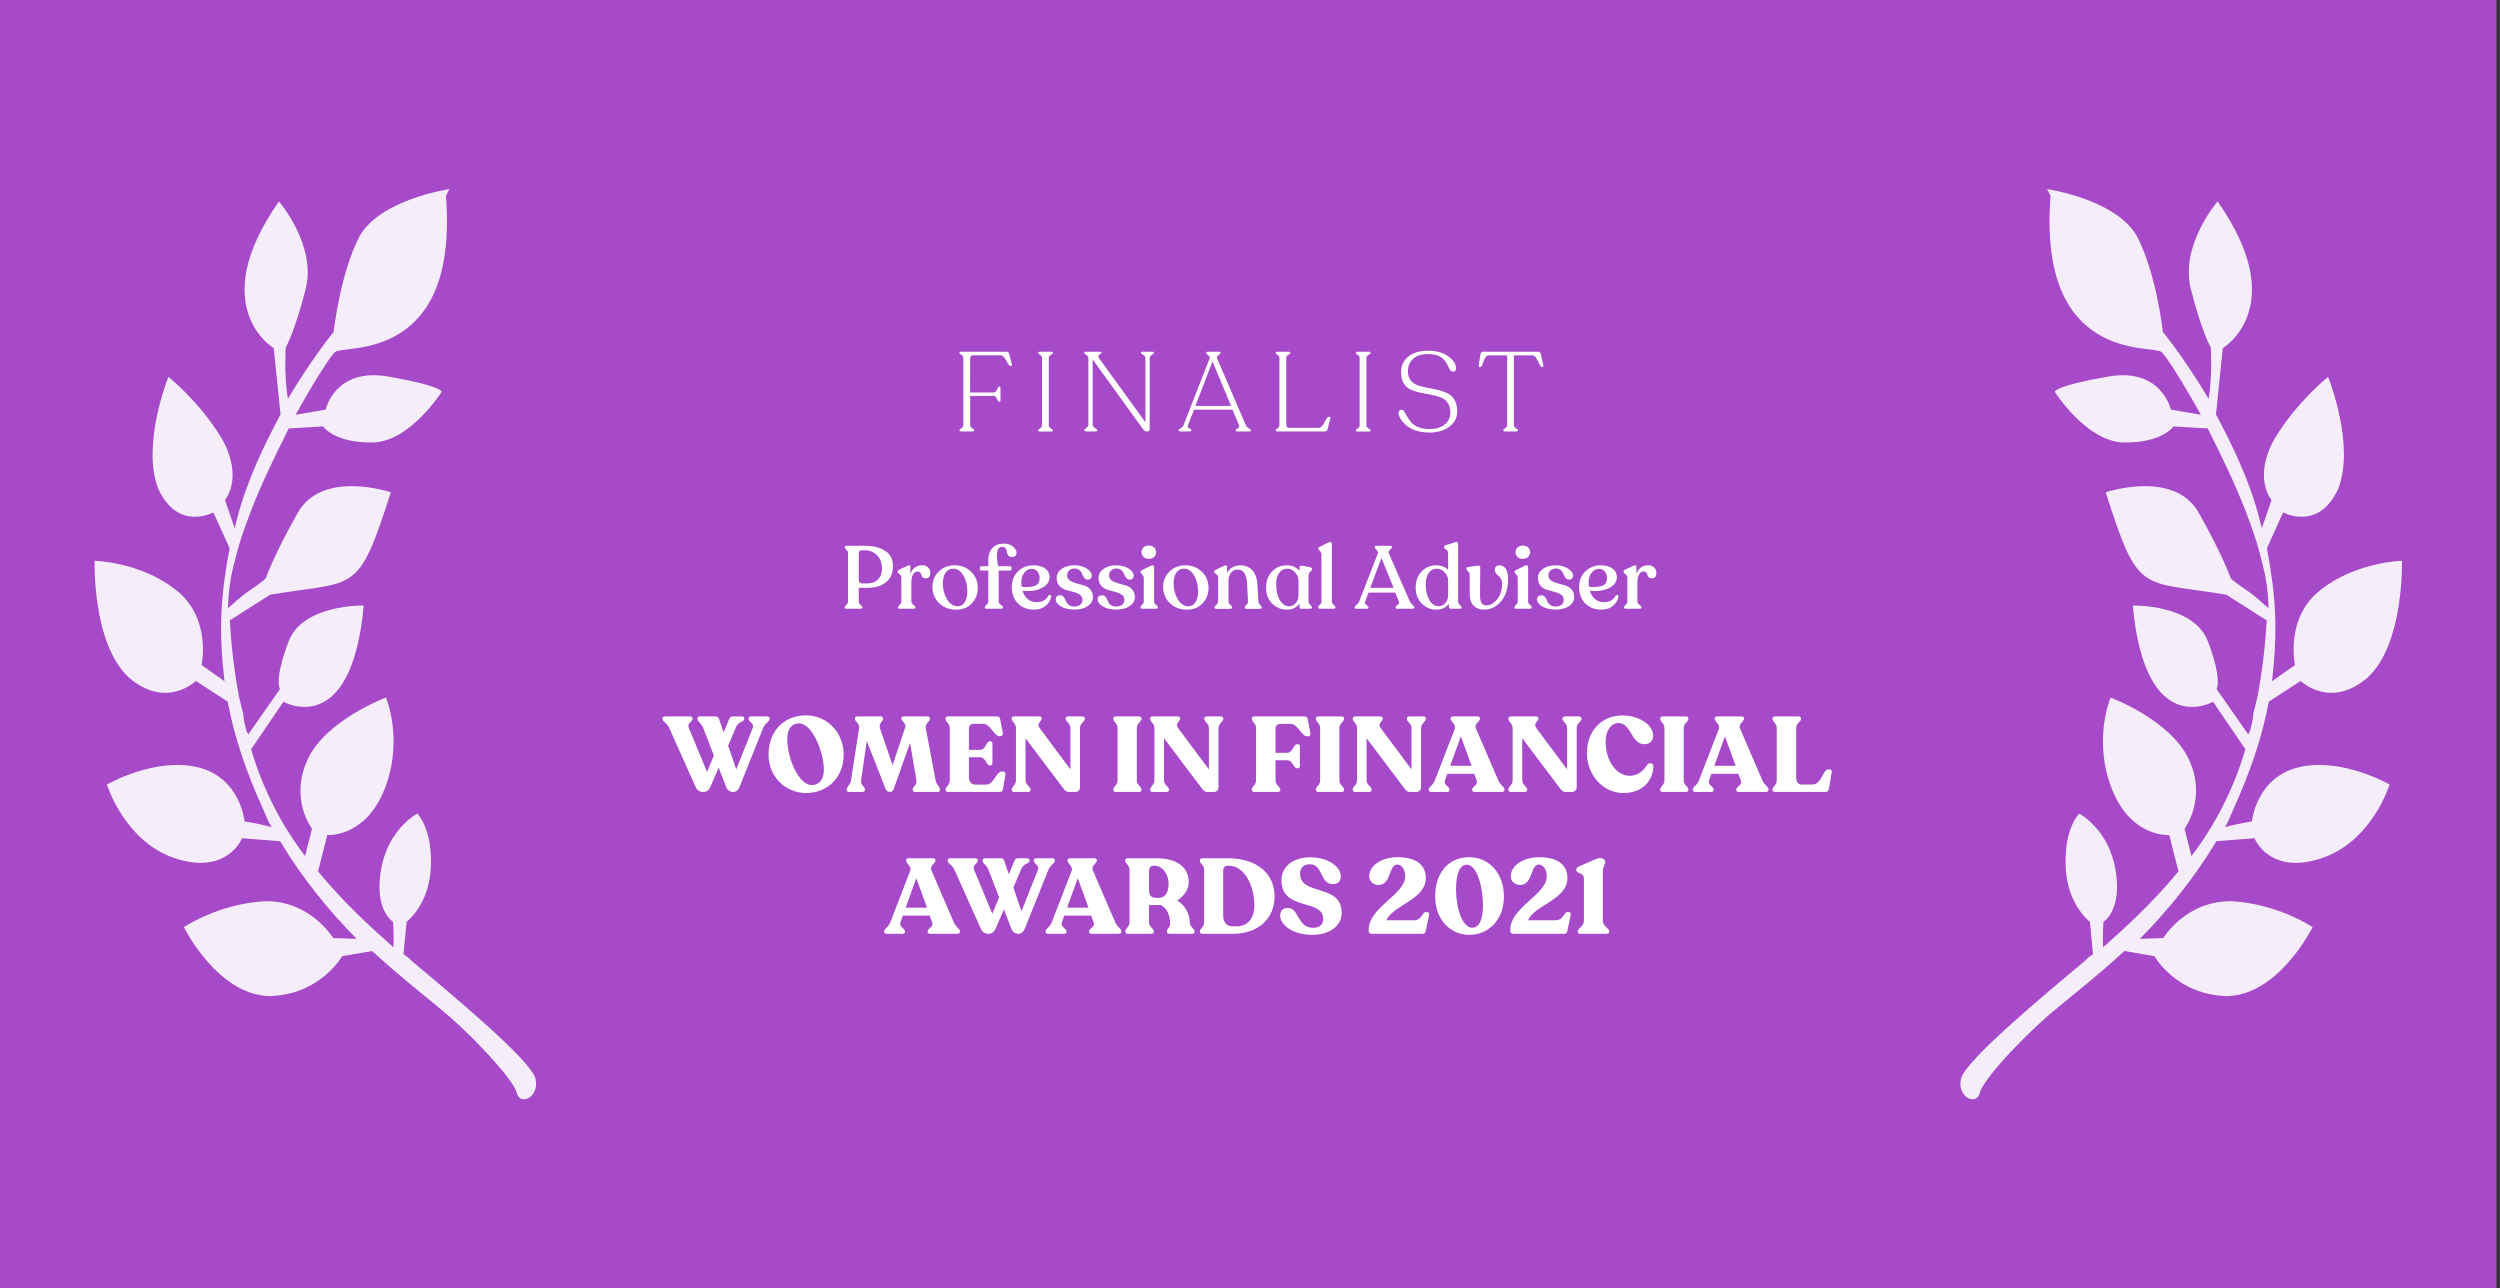
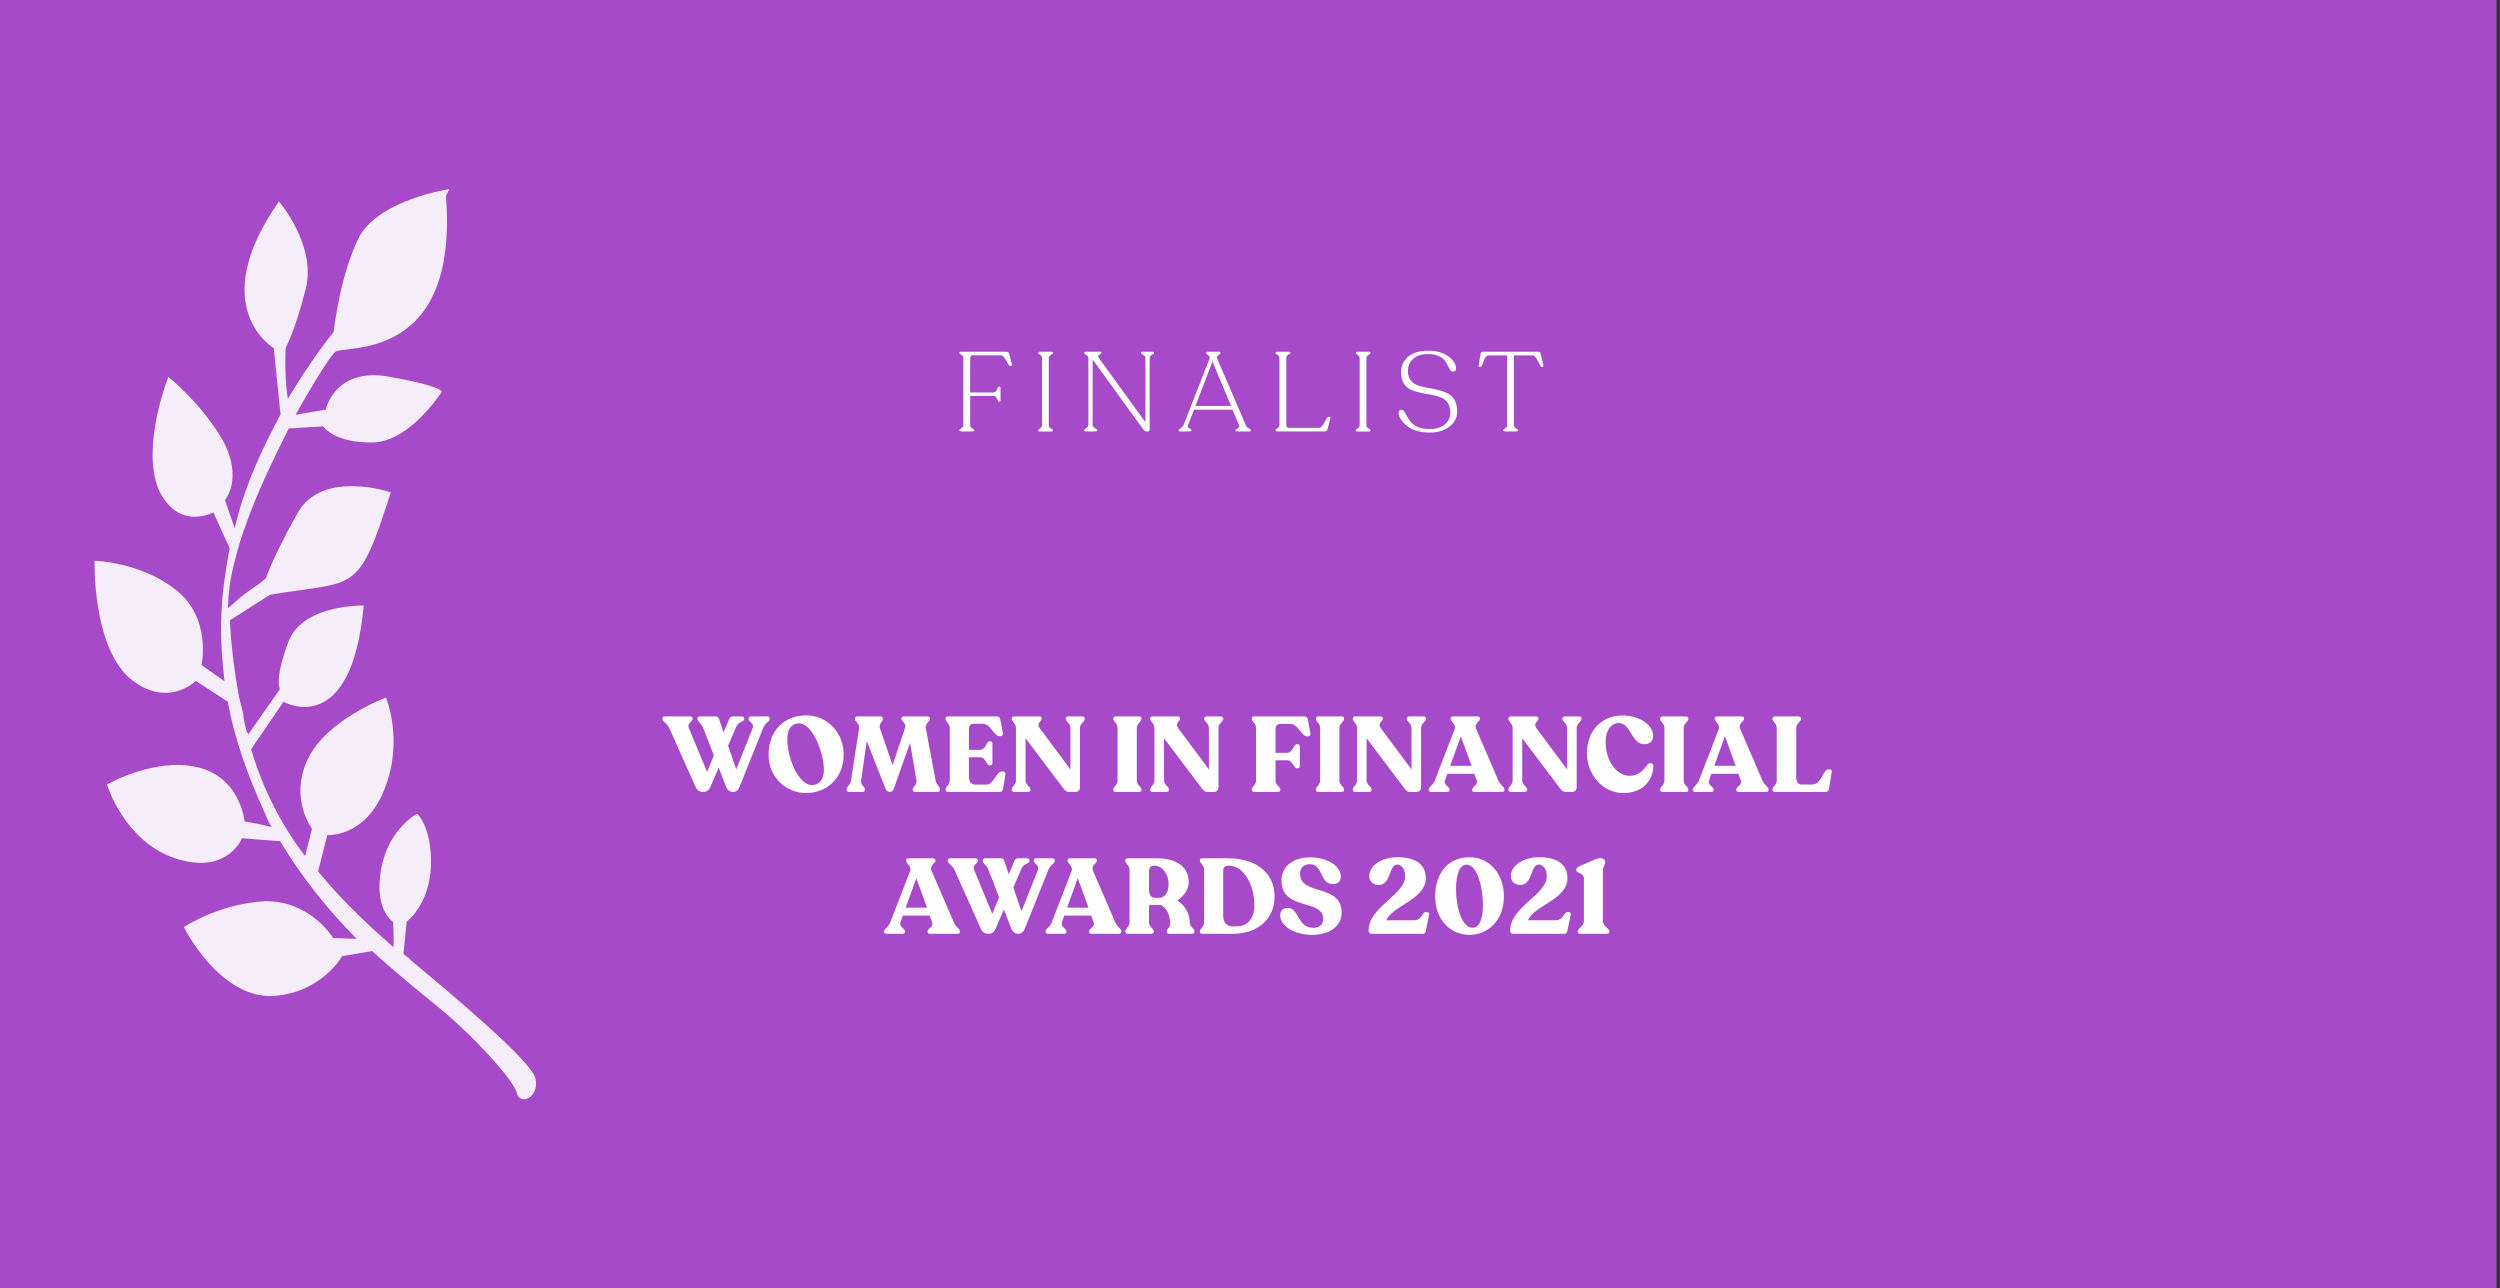
<svg xmlns="http://www.w3.org/2000/svg" width="423" height="218" viewBox="0 0 423 218" fill="none">
  <rect x="0" y="0" width="423" height="218" fill="#333333" stroke="none" />
  <rect width="422.411" height="218" fill="#A64AC9" />
  <path fill-rule="evenodd" clip-rule="evenodd" d="M76.033 32C76.033 32 64.455 33.68 60.865 39.923C57.542 46.242 56.449 56.159 56.449 56.159C56.449 56.159 52.718 60.713 48.705 67.496C48.043 63.352 48.339 58.817 48.339 58.817C48.339 58.817 49.844 56.273 51.723 48.888C53.602 41.502 47.197 34.087 47.197 34.087C34.639 51.982 46.315 58.906 46.315 58.906L47.466 70.116C44.724 75.279 41.746 81.365 40.102 87.828L39.71 89.366L38.06 84.613C38.06 84.613 41.29 80.906 37.553 74.244C33.737 67.89 28.495 63.772 28.495 63.772C28.495 63.772 23.841 75.322 26.81 82.757C30.124 89.959 36.1 86.698 36.1 86.698L38.849 92.751C37.269 101.211 37.005 106.744 37.982 115.266L34.105 112.523C34.105 112.523 35.874 104.446 29.643 99.719C23.679 95.067 16.006 94.88 16.006 94.88C16.006 94.88 15.574 108.942 21.837 114.667C28.179 120.086 33.134 115.217 33.134 115.217L38.533 118.72C39.603 124.629 41.74 130.84 44.678 137.276C45.054 138.042 45.353 139.116 45.997 139.957C44.13 139.43 41.384 138.985 41.384 138.985C41.384 138.985 40.705 131.537 33.424 129.812C26.143 128.087 18.097 132.743 18.097 132.743C18.097 132.743 21.052 142.482 29.777 145.275C38.502 148.067 40.946 141.83 40.946 141.83L47.394 142.331C51.21 148.685 55.794 154.267 60.347 158.85L56.377 158.72C56.377 158.72 52.562 152.365 44.811 152.487C36.982 152.916 31.116 156.867 31.116 156.867C31.116 156.867 36.771 168.359 45.588 168.538C54.217 168.335 57.885 161.784 57.885 161.784L62.968 160.91C67.599 165.185 71.664 168.312 74.018 170.295C79.716 174.872 87.11 182.896 87.441 184.968C88.038 187.116 91.253 185.715 90.624 182.569C89.995 179.422 75.335 167.368 69.449 162.409C69.26 162.026 68.727 161.875 68.271 161.417L68.802 155.959C68.802 155.959 72.676 153.094 72.908 146.563C73.14 140.032 70.597 137.665 70.597 137.665C70.597 137.665 65.656 140.228 64.467 147.149C63.278 154.07 66.511 155.972 66.511 155.972C66.511 155.972 66.685 158.66 66.561 160.274C63.296 157.374 58.398 153.023 53.814 147.441L55.38 141.286C55.38 141.286 61.828 141.787 65.088 133.471C68.347 125.155 65.299 118.028 65.299 118.028C65.299 118.028 55.197 121.774 52.063 128.476C48.928 135.177 52.791 140.226 52.791 140.226L51.616 144.842C47.754 139.794 44.472 133.59 42.491 126.764L47.963 118.743C47.963 118.743 59.451 125.283 61.541 102.454C61.541 102.454 51.311 102.206 48.867 108.443C46.345 114.987 47.365 116.595 47.365 116.595L41.972 124.308C41.972 124.308 42.05 124.001 41.784 123.925C41.485 122.851 41.186 121.778 41.154 120.779L40.447 117.941C39.487 112.722 39.093 108.653 38.887 104.966L45.709 100.625C60.346 98.159 60.52 100.847 66.128 83.299C66.128 83.299 54.547 79.371 50.378 86.77C46.208 94.169 45.002 97.787 45.002 97.787C45.002 97.787 44.924 98.094 42.163 99.954C40.438 101.116 39.246 102.429 38.556 102.894C38.649 100.281 38.93 98.052 39.478 95.898L40.105 93.436C40.653 91.281 41.546 88.895 42.439 86.508C44.147 82.042 46.544 77.112 48.864 72.489L54.669 72.148C54.669 72.148 56.522 74.98 63.127 74.865C69.465 74.675 74.748 66.271 74.748 66.271C74.748 66.271 74.716 65.272 65.678 63.711C56.641 62.15 55.107 69.303 55.107 69.303L50.024 70.178C53.19 64.475 56.043 60.002 56.733 59.537C58.192 58.3 77.68 61.491 75.453 33.156L76.033 32Z" fill="white" fill-opacity="0.9" />
  <path d="M162.693 73C162.452 73 162.332 72.937 162.332 72.81V72.791C162.332 72.715 162.44 72.607 162.655 72.468C162.883 72.329 162.997 72.151 162.997 71.936V60.593C162.997 60.454 162.959 60.333 162.883 60.232C162.82 60.131 162.744 60.061 162.655 60.023C162.579 59.985 162.503 59.941 162.427 59.89C162.364 59.839 162.332 59.782 162.332 59.719V59.7C162.332 59.573 162.433 59.51 162.636 59.51H170.312C170.54 59.51 170.686 59.637 170.749 59.89L171.205 61.6C171.23 61.701 171.224 61.784 171.186 61.847C171.148 61.898 171.091 61.923 171.015 61.923H170.958C170.831 61.923 170.686 61.777 170.521 61.486C170.369 61.182 170.185 60.878 169.97 60.574C169.755 60.27 169.52 60.118 169.267 60.118H164.593C164.302 60.118 164.156 60.289 164.156 60.631L164.137 66.407H168.165C168.38 66.407 168.551 66.242 168.678 65.913C168.817 65.584 168.931 65.419 169.02 65.419H169.096C169.223 65.419 169.286 65.514 169.286 65.704V67.661C169.286 67.864 169.223 67.965 169.096 67.965H169.02C168.931 67.965 168.817 67.807 168.678 67.49C168.551 67.161 168.38 66.996 168.165 66.996H164.156V71.936C164.156 72.151 164.27 72.329 164.498 72.468C164.726 72.607 164.84 72.715 164.84 72.791V72.81C164.84 72.937 164.726 73 164.498 73H162.693ZM175.666 72.829V72.791C175.666 72.715 175.717 72.652 175.818 72.601C175.932 72.538 176.04 72.455 176.141 72.354C176.255 72.253 176.312 72.12 176.312 71.955V60.574C176.312 60.409 176.255 60.276 176.141 60.175C176.04 60.074 175.932 59.991 175.818 59.928C175.717 59.865 175.666 59.795 175.666 59.719V59.7C175.666 59.573 175.78 59.51 176.008 59.51H177.794C178.035 59.51 178.155 59.573 178.155 59.7V59.719C178.155 59.795 178.098 59.865 177.984 59.928C177.87 59.991 177.75 60.074 177.623 60.175C177.509 60.276 177.452 60.409 177.452 60.574V71.955C177.452 72.12 177.509 72.253 177.623 72.354C177.75 72.455 177.87 72.538 177.984 72.601C178.098 72.652 178.155 72.715 178.155 72.791V72.829C178.155 72.956 178.035 73.019 177.794 73.019H176.008C175.78 73.019 175.666 72.956 175.666 72.829ZM194.907 59.51C195.148 59.51 195.268 59.567 195.268 59.681V59.719C195.268 59.782 195.141 59.89 194.888 60.042C194.647 60.181 194.527 60.365 194.527 60.593V72.601C194.527 72.867 194.413 73 194.185 73H193.919C193.767 73 193.583 72.854 193.368 72.563L184.875 60.821V71.841C184.875 72.056 185.002 72.253 185.255 72.43C185.521 72.595 185.654 72.715 185.654 72.791V72.81C185.654 72.937 185.534 73 185.293 73H183.811C183.57 73 183.45 72.937 183.45 72.81V72.791C183.45 72.715 183.564 72.595 183.792 72.43C184.033 72.253 184.153 72.056 184.153 71.841V60.612C184.153 60.435 184.09 60.295 183.963 60.194C183.849 60.08 183.735 59.991 183.621 59.928C183.507 59.865 183.45 59.795 183.45 59.719V59.7C183.45 59.573 183.57 59.51 183.811 59.51H186.091C186.268 59.51 186.357 59.567 186.357 59.681V59.719C186.357 59.77 186.287 59.839 186.148 59.928C186.009 60.004 185.907 60.086 185.844 60.175C185.793 60.251 185.831 60.397 185.958 60.612L193.805 71.442V60.593C193.805 60.365 193.678 60.181 193.425 60.042C193.172 59.89 193.045 59.782 193.045 59.719V59.681C193.045 59.567 193.172 59.51 193.425 59.51H194.907ZM199.754 73C199.526 73 199.412 72.937 199.412 72.81V72.791C199.412 72.702 199.526 72.595 199.754 72.468C199.995 72.329 200.16 72.151 200.248 71.936L204.675 60.631C204.751 60.454 204.669 60.283 204.428 60.118C204.2 59.941 204.086 59.808 204.086 59.719V59.7C204.086 59.573 204.175 59.51 204.352 59.51H206.252C206.43 59.51 206.518 59.573 206.518 59.7V59.719C206.518 59.808 206.398 59.934 206.157 60.099C205.929 60.251 205.847 60.416 205.91 60.593L210.793 71.936C210.895 72.151 211.059 72.329 211.287 72.468C211.528 72.595 211.648 72.702 211.648 72.791V72.81C211.648 72.937 211.534 73 211.306 73H209.406C209.178 73 209.064 72.937 209.064 72.81V72.791C209.064 72.715 209.128 72.645 209.254 72.582C209.394 72.506 209.508 72.424 209.596 72.335C209.698 72.234 209.71 72.101 209.634 71.936L208.532 69.314H202.034L201.008 71.936C200.945 72.075 200.939 72.189 200.989 72.278C201.053 72.367 201.129 72.43 201.217 72.468C201.306 72.506 201.388 72.557 201.464 72.62C201.553 72.671 201.597 72.728 201.597 72.791V72.81C201.597 72.937 201.477 73 201.236 73H199.754ZM202.262 68.687H208.304L205.15 61.163L202.262 68.687ZM216.175 73C215.947 73 215.833 72.937 215.833 72.81V72.791C215.833 72.715 215.941 72.607 216.156 72.468C216.371 72.329 216.479 72.145 216.479 71.917V60.593C216.479 60.403 216.422 60.257 216.308 60.156C216.207 60.055 216.099 59.979 215.985 59.928C215.884 59.877 215.833 59.808 215.833 59.719V59.7C215.833 59.573 215.947 59.51 216.175 59.51H217.98C218.208 59.51 218.322 59.573 218.322 59.7V59.719C218.322 59.808 218.265 59.877 218.151 59.928C218.037 59.979 217.923 60.055 217.809 60.156C217.695 60.257 217.638 60.403 217.638 60.593V71.841C217.638 72.208 217.803 72.392 218.132 72.392H223.11C223.325 72.392 223.515 72.297 223.68 72.107C223.857 71.904 223.997 71.689 224.098 71.461C224.199 71.233 224.313 71.024 224.44 70.834C224.567 70.631 224.693 70.53 224.82 70.53H224.934C225.086 70.53 225.137 70.625 225.086 70.815L224.63 72.62C224.541 72.873 224.396 73 224.193 73H216.175ZM229.408 72.829V72.791C229.408 72.715 229.458 72.652 229.56 72.601C229.674 72.538 229.781 72.455 229.883 72.354C229.997 72.253 230.054 72.12 230.054 71.955V60.574C230.054 60.409 229.997 60.276 229.883 60.175C229.781 60.074 229.674 59.991 229.56 59.928C229.458 59.865 229.408 59.795 229.408 59.719V59.7C229.408 59.573 229.522 59.51 229.75 59.51H231.536C231.776 59.51 231.897 59.573 231.897 59.7V59.719C231.897 59.795 231.84 59.865 231.726 59.928C231.612 59.991 231.491 60.074 231.365 60.175C231.251 60.276 231.194 60.409 231.194 60.574V71.955C231.194 72.12 231.251 72.253 231.365 72.354C231.491 72.455 231.612 72.538 231.726 72.601C231.84 72.652 231.897 72.715 231.897 72.791V72.829C231.897 72.956 231.776 73.019 231.536 73.019H229.75C229.522 73.019 229.408 72.956 229.408 72.829ZM241.885 73.19C241.011 73.19 240.219 73.07 239.51 72.829C238.801 72.576 238.25 72.265 237.857 71.898C237.464 71.531 237.16 71.17 236.945 70.815C236.742 70.46 236.641 70.15 236.641 69.884C236.641 69.517 236.812 69.333 237.154 69.333C237.331 69.333 237.49 69.447 237.629 69.675C237.781 69.903 237.939 70.175 238.104 70.492C238.281 70.809 238.503 71.132 238.769 71.461C239.035 71.778 239.434 72.05 239.966 72.278C240.511 72.493 241.163 72.601 241.923 72.601C242.962 72.601 243.798 72.348 244.431 71.841C245.077 71.322 245.4 70.65 245.4 69.827C245.4 69.143 245.248 68.586 244.944 68.155C244.64 67.712 244.241 67.401 243.747 67.224C243.253 67.034 242.708 66.888 242.113 66.787C241.53 66.673 240.941 66.559 240.346 66.445C239.751 66.318 239.206 66.147 238.712 65.932C238.218 65.717 237.819 65.362 237.515 64.868C237.211 64.374 237.059 63.741 237.059 62.968C237.059 61.891 237.464 61.017 238.275 60.346C239.098 59.675 240.213 59.339 241.619 59.339C243.088 59.339 244.247 59.668 245.096 60.327C245.945 60.973 246.369 61.638 246.369 62.322C246.369 62.689 246.192 62.873 245.837 62.873C245.647 62.873 245.482 62.772 245.343 62.569C245.216 62.366 245.083 62.119 244.944 61.828C244.817 61.537 244.64 61.245 244.412 60.954C244.197 60.663 243.848 60.416 243.367 60.213C242.886 60.01 242.29 59.909 241.581 59.909C240.53 59.909 239.706 60.175 239.111 60.707C238.516 61.239 238.218 61.929 238.218 62.778C238.218 63.411 238.37 63.931 238.674 64.336C238.978 64.729 239.377 65.014 239.871 65.191C240.365 65.356 240.903 65.495 241.486 65.609C242.081 65.71 242.677 65.831 243.272 65.97C243.867 66.109 244.412 66.299 244.906 66.54C245.4 66.768 245.799 67.142 246.103 67.661C246.407 68.18 246.559 68.839 246.559 69.637C246.559 70.688 246.109 71.543 245.21 72.202C244.323 72.861 243.215 73.19 241.885 73.19ZM254.689 73C254.461 73 254.347 72.937 254.347 72.81V72.791C254.347 72.715 254.454 72.607 254.67 72.468C254.898 72.329 255.012 72.151 255.012 71.936V60.137H251.877C251.687 60.137 251.516 60.238 251.364 60.441C251.212 60.644 251.098 60.872 251.022 61.125C250.958 61.366 250.876 61.587 250.775 61.79C250.686 61.993 250.597 62.094 250.509 62.094H250.376C250.224 62.094 250.167 61.986 250.205 61.771L250.509 59.871C250.547 59.63 250.686 59.51 250.927 59.51H260.256C260.484 59.51 260.629 59.63 260.693 59.871L261.13 61.79C261.18 61.993 261.123 62.094 260.959 62.094H260.826C260.724 62.094 260.604 61.929 260.465 61.6C260.325 61.271 260.154 60.948 259.952 60.631C259.762 60.302 259.54 60.137 259.287 60.137H256.152V71.936C256.152 72.151 256.266 72.329 256.494 72.468C256.722 72.607 256.836 72.715 256.836 72.791V72.81C256.836 72.937 256.715 73 256.475 73H254.689Z" fill="white" />
-   <path d="M143.248 103C143.028 103 142.918 102.925 142.918 102.775V102.73C142.918 102.65 143.013 102.525 143.203 102.355C143.393 102.175 143.488 101.975 143.488 101.755V93.595C143.488 93.385 143.393 93.19 143.203 93.01C143.013 92.83 142.918 92.7 142.918 92.62V92.56C142.918 92.42 143.028 92.35 143.248 92.35H146.353C147.753 92.35 148.893 92.635 149.773 93.205C150.653 93.765 151.093 94.635 151.093 95.815C151.093 96.955 150.703 97.85 149.923 98.5C149.153 99.14 148.093 99.46 146.743 99.46H145.303V101.755C145.303 101.975 145.403 102.175 145.603 102.355C145.813 102.525 145.918 102.65 145.918 102.73V102.775C145.918 102.925 145.813 103 145.603 103H143.248ZM145.888 98.71H146.743C147.513 98.71 148.118 98.485 148.558 98.035C149.008 97.585 149.233 96.99 149.233 96.25C149.233 95.25 148.948 94.475 148.378 93.925C147.818 93.375 147.143 93.1 146.353 93.1H145.738C145.448 93.1 145.303 93.29 145.303 93.67V98.11C145.303 98.51 145.498 98.71 145.888 98.71ZM156.032 95.65C156.462 95.65 156.797 95.77 157.037 96.01C157.287 96.25 157.412 96.55 157.412 96.91C157.412 97.54 157.152 97.855 156.632 97.855C156.412 97.855 156.242 97.795 156.122 97.675C156.002 97.555 155.927 97.42 155.897 97.27C155.867 97.12 155.797 96.985 155.687 96.865C155.577 96.745 155.427 96.685 155.237 96.685C154.907 96.685 154.652 96.865 154.472 97.225C154.292 97.585 154.202 98.025 154.202 98.545V101.755C154.202 101.975 154.317 102.17 154.547 102.34C154.777 102.51 154.892 102.64 154.892 102.73V102.79C154.892 102.93 154.787 103 154.577 103H152.252C152.042 103 151.937 102.93 151.937 102.79V102.73C151.937 102.64 152.032 102.51 152.222 102.34C152.412 102.17 152.507 101.975 152.507 101.755V97.72C152.507 97.49 152.397 97.295 152.177 97.135C151.967 96.965 151.862 96.835 151.862 96.745V96.7C151.862 96.59 151.952 96.485 152.132 96.385L153.602 95.71C153.892 95.57 154.037 95.655 154.037 95.965V97.135C154.377 96.145 155.042 95.65 156.032 95.65ZM161.828 103.15C160.598 103.15 159.613 102.775 158.873 102.025C158.133 101.275 157.763 100.375 157.763 99.325C157.763 98.275 158.123 97.4 158.843 96.7C159.563 96 160.443 95.65 161.483 95.65C162.643 95.65 163.593 96.02 164.333 96.76C165.073 97.49 165.443 98.385 165.443 99.445C165.443 100.495 165.108 101.375 164.438 102.085C163.768 102.795 162.898 103.15 161.828 103.15ZM162.053 102.58C162.533 102.58 162.923 102.36 163.223 101.92C163.523 101.47 163.673 100.85 163.673 100.06C163.673 99 163.443 98.095 162.983 97.345C162.533 96.595 161.968 96.22 161.288 96.22C160.748 96.22 160.318 96.44 159.998 96.88C159.688 97.31 159.533 97.93 159.533 98.74C159.533 99.72 159.768 100.605 160.238 101.395C160.718 102.185 161.323 102.58 162.053 102.58ZM169.892 91.975C170.462 91.975 170.957 92.135 171.377 92.455C171.797 92.775 172.007 93.155 172.007 93.595C172.007 93.755 171.942 93.905 171.812 94.045C171.692 94.175 171.527 94.24 171.317 94.24C170.987 94.24 170.747 94.155 170.597 93.985C170.447 93.805 170.367 93.61 170.357 93.4C170.347 93.18 170.282 92.98 170.162 92.8C170.042 92.62 169.842 92.53 169.562 92.53C169.082 92.52 168.797 92.855 168.707 93.535C168.617 94.215 168.687 94.97 168.917 95.8H170.897C170.967 95.8 171.027 95.825 171.077 95.875C171.127 95.925 171.152 95.985 171.152 96.055V96.295C171.152 96.455 171.067 96.535 170.897 96.535H168.977V101.74C168.977 101.96 169.097 102.16 169.337 102.34C169.577 102.51 169.697 102.64 169.697 102.73V102.79C169.697 102.93 169.612 103 169.442 103H166.907C166.727 103 166.637 102.93 166.637 102.79V102.73C166.637 102.64 166.732 102.51 166.922 102.34C167.122 102.16 167.222 101.96 167.222 101.74V96.535H166.067C165.887 96.535 165.797 96.455 165.797 96.295V96.055C165.797 95.985 165.822 95.925 165.872 95.875C165.932 95.825 165.997 95.8 166.067 95.8H167.222V94.675C167.222 93.875 167.452 93.225 167.912 92.725C168.372 92.225 169.032 91.975 169.892 91.975ZM177.376 100.795C177.456 100.685 177.556 100.645 177.676 100.675C177.806 100.705 177.866 100.795 177.856 100.945C177.776 101.485 177.481 101.99 176.971 102.46C176.461 102.92 175.781 103.15 174.931 103.15C173.821 103.15 172.921 102.8 172.231 102.1C171.541 101.4 171.196 100.48 171.196 99.34C171.196 98.26 171.541 97.38 172.231 96.7C172.921 96.01 173.786 95.66 174.826 95.65C175.636 95.64 176.296 95.815 176.806 96.175C177.326 96.535 177.586 97.04 177.586 97.69C177.586 98.23 177.361 98.69 176.911 99.07C176.471 99.45 175.891 99.72 175.171 99.88C174.581 100.01 173.856 100.035 172.996 99.955C173.186 100.555 173.491 101.03 173.911 101.38C174.331 101.72 174.826 101.89 175.396 101.89C175.876 101.89 176.286 101.79 176.626 101.59C176.966 101.38 177.216 101.115 177.376 100.795ZM174.571 96.25C174.051 96.25 173.626 96.475 173.296 96.925C172.966 97.365 172.801 97.915 172.801 98.575C172.801 98.825 172.816 99.065 172.846 99.295C173.596 99.355 174.261 99.325 174.841 99.205C175.181 99.125 175.446 98.975 175.636 98.755C175.826 98.525 175.916 98.17 175.906 97.69C175.896 97.29 175.766 96.95 175.516 96.67C175.276 96.39 174.961 96.25 174.571 96.25ZM181.772 103.135C180.842 103.135 180.087 102.96 179.507 102.61C178.927 102.25 178.637 101.85 178.637 101.41C178.637 101.19 178.702 101.02 178.832 100.9C178.972 100.78 179.157 100.72 179.387 100.72C179.587 100.72 179.752 100.785 179.882 100.915C180.022 101.045 180.132 101.205 180.212 101.395C180.292 101.585 180.382 101.775 180.482 101.965C180.592 102.145 180.752 102.3 180.962 102.43C181.182 102.56 181.452 102.625 181.772 102.625C182.182 102.625 182.512 102.525 182.762 102.325C183.022 102.125 183.152 101.84 183.152 101.47C183.152 101.1 183.002 100.815 182.702 100.615C182.402 100.405 182.037 100.25 181.607 100.15C181.187 100.05 180.762 99.935 180.332 99.805C179.902 99.675 179.537 99.445 179.237 99.115C178.937 98.775 178.787 98.33 178.787 97.78C178.787 97.17 179.062 96.665 179.612 96.265C180.162 95.855 180.867 95.65 181.727 95.65C182.617 95.65 183.337 95.835 183.887 96.205C184.447 96.565 184.727 96.975 184.727 97.435C184.727 97.625 184.662 97.78 184.532 97.9C184.402 98.02 184.237 98.08 184.037 98.08C183.847 98.08 183.687 98.015 183.557 97.885C183.437 97.755 183.332 97.6 183.242 97.42C183.162 97.23 183.072 97.045 182.972 96.865C182.882 96.675 182.737 96.515 182.537 96.385C182.347 96.255 182.107 96.19 181.817 96.19C181.457 96.19 181.157 96.3 180.917 96.52C180.677 96.74 180.557 97.015 180.557 97.345C180.557 97.715 180.707 98.005 181.007 98.215C181.307 98.425 181.667 98.585 182.087 98.695C182.517 98.795 182.947 98.91 183.377 99.04C183.807 99.17 184.172 99.4 184.472 99.73C184.772 100.06 184.922 100.5 184.922 101.05C184.922 101.65 184.632 102.15 184.052 102.55C183.482 102.94 182.722 103.135 181.772 103.135ZM188.862 103.135C187.932 103.135 187.177 102.96 186.597 102.61C186.017 102.25 185.727 101.85 185.727 101.41C185.727 101.19 185.792 101.02 185.922 100.9C186.062 100.78 186.247 100.72 186.477 100.72C186.677 100.72 186.842 100.785 186.972 100.915C187.112 101.045 187.222 101.205 187.302 101.395C187.382 101.585 187.472 101.775 187.572 101.965C187.682 102.145 187.842 102.3 188.052 102.43C188.272 102.56 188.542 102.625 188.862 102.625C189.272 102.625 189.602 102.525 189.852 102.325C190.112 102.125 190.242 101.84 190.242 101.47C190.242 101.1 190.092 100.815 189.792 100.615C189.492 100.405 189.127 100.25 188.697 100.15C188.277 100.05 187.852 99.935 187.422 99.805C186.992 99.675 186.627 99.445 186.327 99.115C186.027 98.775 185.877 98.33 185.877 97.78C185.877 97.17 186.152 96.665 186.702 96.265C187.252 95.855 187.957 95.65 188.817 95.65C189.707 95.65 190.427 95.835 190.977 96.205C191.537 96.565 191.817 96.975 191.817 97.435C191.817 97.625 191.752 97.78 191.622 97.9C191.492 98.02 191.327 98.08 191.127 98.08C190.937 98.08 190.777 98.015 190.647 97.885C190.527 97.755 190.422 97.6 190.332 97.42C190.252 97.23 190.162 97.045 190.062 96.865C189.972 96.675 189.827 96.515 189.627 96.385C189.437 96.255 189.197 96.19 188.907 96.19C188.547 96.19 188.247 96.3 188.007 96.52C187.767 96.74 187.647 97.015 187.647 97.345C187.647 97.715 187.797 98.005 188.097 98.215C188.397 98.425 188.757 98.585 189.177 98.695C189.607 98.795 190.037 98.91 190.467 99.04C190.897 99.17 191.262 99.4 191.562 99.73C191.862 100.06 192.012 100.5 192.012 101.05C192.012 101.65 191.722 102.15 191.142 102.55C190.572 102.94 189.812 103.135 188.862 103.135ZM194.392 94.555C194.022 94.555 193.722 94.45 193.492 94.24C193.262 94.03 193.147 93.76 193.147 93.43C193.147 93.1 193.262 92.83 193.492 92.62C193.722 92.41 194.022 92.305 194.392 92.305C194.752 92.305 195.042 92.41 195.262 92.62C195.492 92.83 195.607 93.1 195.607 93.43C195.607 93.76 195.492 94.03 195.262 94.24C195.042 94.45 194.752 94.555 194.392 94.555ZM193.282 103C193.072 103 192.967 102.925 192.967 102.775V102.715C192.967 102.625 193.057 102.495 193.237 102.325C193.427 102.155 193.522 101.96 193.522 101.74V97.81C193.522 97.58 193.427 97.365 193.237 97.165C193.057 96.965 192.967 96.835 192.967 96.775V96.73C192.967 96.65 193.057 96.56 193.237 96.46L194.737 95.71C194.907 95.64 195.037 95.635 195.127 95.695C195.227 95.745 195.277 95.835 195.277 95.965V101.74C195.277 101.96 195.377 102.155 195.577 102.325C195.787 102.495 195.892 102.625 195.892 102.715V102.775C195.892 102.925 195.782 103 195.562 103H193.282ZM200.867 103.15C199.637 103.15 198.652 102.775 197.912 102.025C197.172 101.275 196.802 100.375 196.802 99.325C196.802 98.275 197.162 97.4 197.882 96.7C198.602 96 199.482 95.65 200.522 95.65C201.682 95.65 202.632 96.02 203.372 96.76C204.112 97.49 204.482 98.385 204.482 99.445C204.482 100.495 204.147 101.375 203.477 102.085C202.807 102.795 201.937 103.15 200.867 103.15ZM201.092 102.58C201.572 102.58 201.962 102.36 202.262 101.92C202.562 101.47 202.712 100.85 202.712 100.06C202.712 99 202.482 98.095 202.022 97.345C201.572 96.595 201.007 96.22 200.327 96.22C199.787 96.22 199.357 96.44 199.037 96.88C198.727 97.31 198.572 97.93 198.572 98.74C198.572 99.72 198.807 100.605 199.277 101.395C199.757 102.185 200.362 102.58 201.092 102.58ZM212.931 101.74C212.941 101.96 213.031 102.16 213.201 102.34C213.381 102.51 213.471 102.64 213.471 102.73V102.79C213.471 102.94 213.361 103.015 213.141 103.015H210.951C210.731 103.015 210.621 102.94 210.621 102.79V102.73C210.621 102.64 210.711 102.51 210.891 102.34C211.081 102.16 211.171 101.96 211.161 101.74L211.011 98.845C210.941 97.195 210.416 96.37 209.436 96.37C208.966 96.37 208.586 96.545 208.296 96.895C208.006 97.235 207.861 97.68 207.861 98.23V101.755C207.861 101.975 207.961 102.17 208.161 102.34C208.371 102.51 208.476 102.64 208.476 102.73V102.79C208.476 102.94 208.366 103.015 208.146 103.015H205.821C205.611 103.015 205.506 102.94 205.506 102.79V102.73C205.506 102.64 205.606 102.51 205.806 102.34C206.006 102.17 206.106 101.975 206.106 101.755V97.735C206.106 97.545 206.046 97.39 205.926 97.27C205.816 97.15 205.706 97.055 205.596 96.985C205.486 96.905 205.431 96.82 205.431 96.73V96.685C205.431 96.585 205.521 96.495 205.701 96.415L207.156 95.71C207.316 95.64 207.431 95.635 207.501 95.695C207.581 95.745 207.621 95.84 207.621 95.98V96.955C207.831 96.545 208.136 96.225 208.536 95.995C208.936 95.765 209.391 95.65 209.901 95.65C210.671 95.65 211.321 95.915 211.851 96.445C212.381 96.975 212.681 97.795 212.751 98.905L212.931 101.74ZM222.004 96.355C222.004 96.415 221.954 96.49 221.854 96.58C221.754 96.66 221.654 96.77 221.554 96.91C221.454 97.05 221.404 97.215 221.404 97.405V101.755C221.404 101.975 221.499 102.175 221.689 102.355C221.879 102.535 221.974 102.665 221.974 102.745V102.79C221.974 102.93 221.889 103 221.719 103H220.159C219.969 103 219.874 102.905 219.874 102.715V102.115C219.384 102.805 218.664 103.15 217.714 103.15C216.754 103.15 215.929 102.805 215.239 102.115C214.559 101.425 214.219 100.515 214.219 99.385C214.219 98.295 214.554 97.4 215.224 96.7C215.904 96 216.744 95.65 217.744 95.65C218.614 95.65 219.324 95.965 219.874 96.595V96.04C219.874 95.91 219.924 95.815 220.024 95.755C220.124 95.695 220.259 95.685 220.429 95.725L221.734 95.995C221.914 96.045 222.004 96.15 222.004 96.31V96.355ZM218.119 102.58C218.529 102.58 218.894 102.41 219.214 102.07C219.544 101.73 219.709 101.255 219.709 100.645V98.245C219.709 97.745 219.519 97.285 219.139 96.865C218.759 96.435 218.314 96.22 217.804 96.22C217.244 96.22 216.794 96.45 216.454 96.91C216.114 97.36 215.939 97.98 215.929 98.77C215.909 99.82 216.099 100.715 216.499 101.455C216.909 102.195 217.449 102.57 218.119 102.58ZM223.353 103C223.143 103 223.038 102.925 223.038 102.775V102.73C223.038 102.63 223.128 102.495 223.308 102.325C223.498 102.155 223.593 101.965 223.593 101.755V93.85C223.593 93.61 223.498 93.395 223.308 93.205C223.128 93.015 223.038 92.89 223.038 92.83V92.785C223.038 92.695 223.123 92.605 223.293 92.515L224.808 91.765C224.978 91.695 225.108 91.69 225.198 91.75C225.298 91.8 225.348 91.885 225.348 92.005V101.755C225.348 101.965 225.448 102.16 225.648 102.34C225.858 102.51 225.963 102.64 225.963 102.73V102.775C225.963 102.925 225.853 103 225.633 103H223.353ZM229.525 103C229.315 103 229.21 102.93 229.21 102.79V102.745C229.21 102.645 229.315 102.515 229.525 102.355C229.735 102.185 229.885 101.985 229.975 101.755L233.125 93.67C233.195 93.49 233.125 93.285 232.915 93.055C232.705 92.825 232.6 92.675 232.6 92.605V92.56C232.6 92.42 232.695 92.35 232.885 92.35H235.225C235.415 92.35 235.51 92.42 235.51 92.56V92.605C235.51 92.685 235.45 92.775 235.33 92.875C235.21 92.975 235.105 93.09 235.015 93.22C234.935 93.34 234.925 93.475 234.985 93.625L238.54 101.755C238.63 101.975 238.78 102.17 238.99 102.34C239.2 102.51 239.305 102.645 239.305 102.745V102.79C239.305 102.93 239.2 103 238.99 103H236.44C236.23 103 236.125 102.93 236.125 102.79V102.745C236.125 102.675 236.165 102.605 236.245 102.535C236.325 102.465 236.405 102.4 236.485 102.34C236.565 102.28 236.63 102.2 236.68 102.1C236.74 102 236.74 101.885 236.68 101.755L236.08 100.27H231.55L230.995 101.755C230.925 101.925 230.935 102.07 231.025 102.19C231.125 102.3 231.235 102.4 231.355 102.49C231.485 102.58 231.55 102.665 231.55 102.745V102.79C231.55 102.93 231.44 103 231.22 103H229.525ZM231.85 99.46H235.795L233.74 94.405L231.85 99.46ZM246.716 101.755C246.716 101.975 246.811 102.175 247.001 102.355C247.191 102.535 247.286 102.665 247.286 102.745V102.79C247.286 102.93 247.201 103 247.031 103H245.471C245.291 103 245.191 102.905 245.171 102.715L245.126 102.19C244.626 102.83 243.926 103.15 243.026 103.15C242.066 103.15 241.241 102.805 240.551 102.115C239.871 101.425 239.531 100.515 239.531 99.385C239.531 98.295 239.866 97.4 240.536 96.7C241.216 96 242.056 95.65 243.056 95.65C243.836 95.65 244.491 95.905 245.021 96.415V93.595C245.021 93.405 244.961 93.25 244.841 93.13C244.731 93.01 244.616 92.915 244.496 92.845C244.386 92.765 244.331 92.68 244.331 92.59V92.56C244.331 92.43 244.421 92.33 244.601 92.26L246.191 91.75C246.541 91.63 246.716 91.72 246.716 92.02V101.755ZM243.431 102.58C243.841 102.58 244.206 102.41 244.526 102.07C244.856 101.73 245.021 101.255 245.021 100.645V98.245C245.021 97.745 244.831 97.285 244.451 96.865C244.071 96.435 243.626 96.22 243.116 96.22C242.556 96.22 242.106 96.45 241.766 96.91C241.426 97.36 241.251 97.98 241.241 98.77C241.221 99.82 241.411 100.715 241.811 101.455C242.221 102.195 242.761 102.57 243.431 102.58ZM251.069 103.15C250.369 103.15 249.794 102.93 249.344 102.49C248.894 102.04 248.669 101.32 248.669 100.33V97.285C248.669 97.055 248.574 96.85 248.384 96.67C248.194 96.48 248.099 96.35 248.099 96.28V96.235C248.099 96.085 248.184 95.995 248.354 95.965L249.944 95.71C250.284 95.66 250.454 95.735 250.454 95.935L250.424 100.81C250.414 101.88 250.754 102.42 251.444 102.43C252.154 102.44 252.784 102.09 253.334 101.38C253.884 100.66 254.159 99.8 254.159 98.8C254.159 98.47 254.094 98.185 253.964 97.945C253.834 97.705 253.689 97.53 253.529 97.42C253.379 97.31 253.239 97.17 253.109 97C252.979 96.82 252.914 96.62 252.914 96.4C252.914 96.18 252.984 96 253.124 95.86C253.264 95.72 253.474 95.65 253.754 95.65C254.154 95.65 254.489 95.84 254.759 96.22C255.029 96.59 255.164 97.195 255.164 98.035C255.164 99.565 254.769 100.8 253.979 101.74C253.189 102.68 252.219 103.15 251.069 103.15ZM257.673 94.555C257.303 94.555 257.003 94.45 256.773 94.24C256.543 94.03 256.428 93.76 256.428 93.43C256.428 93.1 256.543 92.83 256.773 92.62C257.003 92.41 257.303 92.305 257.673 92.305C258.033 92.305 258.323 92.41 258.543 92.62C258.773 92.83 258.888 93.1 258.888 93.43C258.888 93.76 258.773 94.03 258.543 94.24C258.323 94.45 258.033 94.555 257.673 94.555ZM256.563 103C256.353 103 256.248 102.925 256.248 102.775V102.715C256.248 102.625 256.338 102.495 256.518 102.325C256.708 102.155 256.803 101.96 256.803 101.74V97.81C256.803 97.58 256.708 97.365 256.518 97.165C256.338 96.965 256.248 96.835 256.248 96.775V96.73C256.248 96.65 256.338 96.56 256.518 96.46L258.018 95.71C258.188 95.64 258.318 95.635 258.408 95.695C258.508 95.745 258.558 95.835 258.558 95.965V101.74C258.558 101.96 258.658 102.155 258.858 102.325C259.068 102.495 259.173 102.625 259.173 102.715V102.775C259.173 102.925 259.063 103 258.843 103H256.563ZM263.203 103.135C262.273 103.135 261.518 102.96 260.938 102.61C260.358 102.25 260.068 101.85 260.068 101.41C260.068 101.19 260.133 101.02 260.263 100.9C260.403 100.78 260.588 100.72 260.818 100.72C261.018 100.72 261.183 100.785 261.313 100.915C261.453 101.045 261.563 101.205 261.643 101.395C261.723 101.585 261.813 101.775 261.913 101.965C262.023 102.145 262.183 102.3 262.393 102.43C262.613 102.56 262.883 102.625 263.203 102.625C263.613 102.625 263.943 102.525 264.193 102.325C264.453 102.125 264.583 101.84 264.583 101.47C264.583 101.1 264.433 100.815 264.133 100.615C263.833 100.405 263.468 100.25 263.038 100.15C262.618 100.05 262.193 99.935 261.763 99.805C261.333 99.675 260.968 99.445 260.668 99.115C260.368 98.775 260.218 98.33 260.218 97.78C260.218 97.17 260.493 96.665 261.043 96.265C261.593 95.855 262.298 95.65 263.158 95.65C264.048 95.65 264.768 95.835 265.318 96.205C265.878 96.565 266.158 96.975 266.158 97.435C266.158 97.625 266.093 97.78 265.963 97.9C265.833 98.02 265.668 98.08 265.468 98.08C265.278 98.08 265.118 98.015 264.988 97.885C264.868 97.755 264.763 97.6 264.673 97.42C264.593 97.23 264.503 97.045 264.403 96.865C264.313 96.675 264.168 96.515 263.968 96.385C263.778 96.255 263.538 96.19 263.248 96.19C262.888 96.19 262.588 96.3 262.348 96.52C262.108 96.74 261.988 97.015 261.988 97.345C261.988 97.715 262.138 98.005 262.438 98.215C262.738 98.425 263.098 98.585 263.518 98.695C263.948 98.795 264.378 98.91 264.808 99.04C265.238 99.17 265.603 99.4 265.903 99.73C266.203 100.06 266.353 100.5 266.353 101.05C266.353 101.65 266.063 102.15 265.483 102.55C264.913 102.94 264.153 103.135 263.203 103.135ZM273.368 100.795C273.448 100.685 273.548 100.645 273.668 100.675C273.798 100.705 273.858 100.795 273.848 100.945C273.768 101.485 273.473 101.99 272.963 102.46C272.453 102.92 271.773 103.15 270.923 103.15C269.813 103.15 268.913 102.8 268.223 102.1C267.533 101.4 267.188 100.48 267.188 99.34C267.188 98.26 267.533 97.38 268.223 96.7C268.913 96.01 269.778 95.66 270.818 95.65C271.628 95.64 272.288 95.815 272.798 96.175C273.318 96.535 273.578 97.04 273.578 97.69C273.578 98.23 273.353 98.69 272.903 99.07C272.463 99.45 271.883 99.72 271.163 99.88C270.573 100.01 269.848 100.035 268.988 99.955C269.178 100.555 269.483 101.03 269.903 101.38C270.323 101.72 270.818 101.89 271.388 101.89C271.868 101.89 272.278 101.79 272.618 101.59C272.958 101.38 273.208 101.115 273.368 100.795ZM270.563 96.25C270.043 96.25 269.618 96.475 269.288 96.925C268.958 97.365 268.793 97.915 268.793 98.575C268.793 98.825 268.808 99.065 268.838 99.295C269.588 99.355 270.253 99.325 270.833 99.205C271.173 99.125 271.438 98.975 271.628 98.755C271.818 98.525 271.908 98.17 271.898 97.69C271.888 97.29 271.758 96.95 271.508 96.67C271.268 96.39 270.953 96.25 270.563 96.25ZM278.873 95.65C279.303 95.65 279.638 95.77 279.878 96.01C280.128 96.25 280.253 96.55 280.253 96.91C280.253 97.54 279.993 97.855 279.473 97.855C279.253 97.855 279.083 97.795 278.963 97.675C278.843 97.555 278.768 97.42 278.738 97.27C278.708 97.12 278.638 96.985 278.528 96.865C278.418 96.745 278.268 96.685 278.078 96.685C277.748 96.685 277.493 96.865 277.313 97.225C277.133 97.585 277.043 98.025 277.043 98.545V101.755C277.043 101.975 277.158 102.17 277.388 102.34C277.618 102.51 277.733 102.64 277.733 102.73V102.79C277.733 102.93 277.628 103 277.418 103H275.093C274.883 103 274.778 102.93 274.778 102.79V102.73C274.778 102.64 274.873 102.51 275.063 102.34C275.253 102.17 275.348 101.975 275.348 101.755V97.72C275.348 97.49 275.238 97.295 275.018 97.135C274.808 96.965 274.703 96.835 274.703 96.745V96.7C274.703 96.59 274.793 96.485 274.973 96.385L276.443 95.71C276.733 95.57 276.878 95.655 276.878 95.965V97.135C277.218 96.145 277.883 95.65 278.873 95.65Z" fill="white" />
  <path d="M129.789 121.22C130.041 121.22 130.221 121.346 130.221 121.562V121.634C130.221 122.156 129.519 122.21 129.123 123.182L125.145 133.1C124.893 133.73 124.515 134 124.047 134C123.543 134 123.093 133.73 122.877 133.172L121.599 129.878L120.213 133.1C119.961 133.676 119.601 134 118.989 134C118.377 134 117.963 133.73 117.711 133.172L113.247 123.2C112.833 122.264 112.095 122.156 112.095 121.634V121.562C112.095 121.346 112.257 121.22 112.527 121.22H116.757C117.009 121.22 117.171 121.346 117.171 121.562V121.634C117.171 122.156 116.199 122.318 116.559 123.2L119.637 130.616L120.789 127.826L118.989 123.182C118.611 122.228 118.017 122.138 118.017 121.634V121.562C118.017 121.346 118.179 121.22 118.431 121.22H121.095C121.383 121.22 121.563 121.346 121.653 121.634L122.427 123.92L123.399 121.616C123.507 121.364 123.705 121.22 123.993 121.22H125.505C125.757 121.22 125.937 121.346 125.937 121.562V121.634C125.937 122.156 124.947 122.048 124.551 123.002L123.201 126.17L124.569 130.184L127.359 123.182C127.683 122.39 126.657 122.156 126.657 121.634V121.562C126.657 121.346 126.819 121.22 127.089 121.22H129.789ZM136.413 134.18C132.993 134.18 130.041 131.534 130.041 127.682C130.041 123.74 132.597 121.04 136.395 121.04C139.851 121.04 142.749 123.83 142.749 127.7C142.749 131.606 139.923 134.18 136.413 134.18ZM137.349 132.83C138.663 132.83 139.401 131.84 139.401 130.256C139.401 127.178 137.385 122.39 135.225 122.39C133.947 122.39 133.209 123.344 133.209 125.018C133.209 128.438 135.189 132.83 137.349 132.83ZM158.302 132.02C158.464 132.848 159.04 133.082 159.04 133.586V133.658C159.04 133.874 158.878 134 158.608 134H154.864C154.594 134 154.432 133.874 154.432 133.658V133.586C154.432 133.082 155.206 132.83 155.062 132.02L153.982 125.702L151.228 133.46C151.102 133.82 150.94 133.982 150.58 133.982C150.22 133.982 149.986 133.838 149.842 133.478L146.656 125.378L145.702 132.02C145.576 132.848 146.35 133.082 146.35 133.586V133.658C146.35 133.874 146.17 134 145.918 134H143.686C143.434 134 143.254 133.874 143.254 133.658V133.586C143.254 133.082 143.866 132.848 143.992 132.02L145.36 123.2C145.486 122.372 144.658 122.138 144.658 121.634V121.562C144.658 121.346 144.82 121.22 145.072 121.22H148.996C149.248 121.22 149.41 121.346 149.41 121.562V121.634C149.41 122.03 148.618 122.462 148.888 123.236L151.03 129.464L153.154 123.092C153.388 122.39 152.524 122.012 152.524 121.634V121.562C152.524 121.346 152.686 121.22 152.938 121.22H156.934C157.186 121.22 157.348 121.346 157.348 121.562V121.634C157.348 122.138 156.484 122.372 156.646 123.236L158.302 132.02ZM160.414 134C160.162 134 159.982 133.874 159.982 133.658V133.586C159.982 133.082 160.702 132.866 160.702 132.02V123.2C160.702 122.354 159.982 122.138 159.982 121.634V121.562C159.982 121.346 160.144 121.22 160.396 121.22H168.64C169.036 121.22 169.18 121.382 169.252 121.778L169.684 124.046C169.738 124.37 169.54 124.568 169.234 124.568H169.144C168.136 124.568 167.614 122.462 166.336 122.462H164.752C164.32 122.462 163.942 122.678 163.942 123.344V126.872H165.832C166.786 126.872 166.894 125.432 167.416 125.432H167.56C167.776 125.432 167.92 125.594 167.92 125.846V129.086C167.92 129.338 167.776 129.5 167.56 129.5H167.416C166.894 129.5 166.786 128.132 165.832 128.132H163.942V131.444C163.942 132.056 164.194 132.758 165.022 132.758H166.912C168.19 132.758 168.496 130.526 169.576 130.526H169.738C170.026 130.526 170.152 130.832 170.116 131.066L169.72 133.424C169.648 133.82 169.504 134 169.09 134H160.414ZM183.114 121.22C183.366 121.22 183.546 121.346 183.546 121.562V121.634C183.546 122.138 182.736 122.354 182.736 123.182V133.154C182.736 133.694 182.43 134 181.908 134H180.882C180.45 134 180.198 133.784 179.928 133.406L173.52 124.91V132.02C173.52 132.848 174.366 133.082 174.366 133.586V133.658C174.366 133.874 174.186 134 173.916 134H171.612C171.342 134 171.18 133.874 171.18 133.658V133.586C171.18 133.082 171.9 132.848 171.9 132.02V123.2C171.9 122.372 171.18 122.138 171.18 121.634V121.562C171.18 121.346 171.342 121.22 171.612 121.22H175.842C176.094 121.22 176.256 121.346 176.256 121.562V121.634C176.256 122.012 175.302 122.408 175.914 123.2L181.116 130.184V123.182C181.116 122.354 180.324 122.138 180.324 121.634V121.562C180.324 121.346 180.504 121.22 180.756 121.22H183.114ZM188.371 133.658V133.586C188.371 133.082 189.091 132.866 189.091 132.038V123.182C189.091 122.354 188.371 122.138 188.371 121.634V121.562C188.371 121.346 188.551 121.22 188.803 121.22H192.709C192.979 121.22 193.141 121.346 193.141 121.562V121.634C193.141 122.138 192.349 122.354 192.349 123.182V132.038C192.349 132.866 193.141 133.082 193.141 133.586V133.658C193.141 133.874 192.979 134 192.709 134H188.803C188.551 134 188.371 133.874 188.371 133.658ZM206.545 121.22C206.797 121.22 206.977 121.346 206.977 121.562V121.634C206.977 122.138 206.167 122.354 206.167 123.182V133.154C206.167 133.694 205.861 134 205.339 134H204.313C203.881 134 203.629 133.784 203.359 133.406L196.951 124.91V132.02C196.951 132.848 197.797 133.082 197.797 133.586V133.658C197.797 133.874 197.617 134 197.347 134H195.043C194.773 134 194.611 133.874 194.611 133.658V133.586C194.611 133.082 195.331 132.848 195.331 132.02V123.2C195.331 122.372 194.611 122.138 194.611 121.634V121.562C194.611 121.346 194.773 121.22 195.043 121.22H199.273C199.525 121.22 199.687 121.346 199.687 121.562V121.634C199.687 122.012 198.733 122.408 199.345 123.2L204.547 130.184V123.182C204.547 122.354 203.755 122.138 203.755 121.634V121.562C203.755 121.346 203.935 121.22 204.187 121.22H206.545ZM212.235 134C211.983 134 211.803 133.874 211.803 133.658V133.586C211.803 133.082 212.523 132.866 212.523 132.038V123.182C212.523 122.354 211.803 122.138 211.803 121.634V121.562C211.803 121.346 211.965 121.22 212.217 121.22H220.677C221.073 121.22 221.217 121.4 221.289 121.796L221.721 124.064C221.775 124.388 221.577 124.586 221.271 124.586H221.181C220.173 124.586 219.651 122.48 218.373 122.48H216.645C216.213 122.48 215.817 122.696 215.817 123.344V127.376H217.833C218.661 127.376 218.913 125.918 219.435 125.918H219.597C219.813 125.918 219.939 126.08 219.939 126.332V129.572C219.939 129.824 219.813 129.986 219.597 129.986H219.435C218.913 129.986 218.661 128.636 217.833 128.636H215.817V132.038C215.817 132.866 216.627 133.082 216.627 133.586V133.658C216.627 133.874 216.447 134 216.195 134H212.235ZM222.648 133.658V133.586C222.648 133.082 223.368 132.866 223.368 132.038V123.182C223.368 122.354 222.648 122.138 222.648 121.634V121.562C222.648 121.346 222.828 121.22 223.08 121.22H226.986C227.256 121.22 227.418 121.346 227.418 121.562V121.634C227.418 122.138 226.626 122.354 226.626 123.182V132.038C226.626 132.866 227.418 133.082 227.418 133.586V133.658C227.418 133.874 227.256 134 226.986 134H223.08C222.828 134 222.648 133.874 222.648 133.658ZM240.823 121.22C241.075 121.22 241.255 121.346 241.255 121.562V121.634C241.255 122.138 240.445 122.354 240.445 123.182V133.154C240.445 133.694 240.139 134 239.617 134H238.591C238.159 134 237.907 133.784 237.637 133.406L231.229 124.91V132.02C231.229 132.848 232.075 133.082 232.075 133.586V133.658C232.075 133.874 231.895 134 231.625 134H229.321C229.051 134 228.889 133.874 228.889 133.658V133.586C228.889 133.082 229.609 132.848 229.609 132.02V123.2C229.609 122.372 228.889 122.138 228.889 121.634V121.562C228.889 121.346 229.051 121.22 229.321 121.22H233.551C233.803 121.22 233.965 121.346 233.965 121.562V121.634C233.965 122.012 233.011 122.408 233.623 123.2L238.825 130.184V123.182C238.825 122.354 238.033 122.138 238.033 121.634V121.562C238.033 121.346 238.213 121.22 238.465 121.22H240.823ZM242.171 134C241.901 134 241.739 133.874 241.739 133.658V133.586C241.739 133.082 242.405 132.992 242.783 132.038L246.149 123.326C246.419 122.624 245.447 122.066 245.447 121.634V121.562C245.447 121.346 245.609 121.22 245.861 121.22H250.001C250.235 121.22 250.415 121.346 250.415 121.562V121.634C250.415 122.048 249.389 122.462 249.731 123.272L253.511 132.038C253.907 132.974 254.555 133.082 254.555 133.586V133.658C254.555 133.874 254.393 134 254.123 134H249.515C249.245 134 249.083 133.874 249.083 133.658V133.586C249.083 133.082 250.163 132.848 249.857 132.038L249.443 130.922H244.889L244.493 132.038C244.205 132.866 245.267 133.082 245.267 133.586V133.658C245.267 133.874 245.105 134 244.835 134H242.171ZM245.375 129.572H248.993L247.175 124.586L245.375 129.572ZM267.155 121.22C267.407 121.22 267.587 121.346 267.587 121.562V121.634C267.587 122.138 266.777 122.354 266.777 123.182V133.154C266.777 133.694 266.471 134 265.949 134H264.923C264.491 134 264.239 133.784 263.969 133.406L257.561 124.91V132.02C257.561 132.848 258.407 133.082 258.407 133.586V133.658C258.407 133.874 258.227 134 257.957 134H255.653C255.383 134 255.221 133.874 255.221 133.658V133.586C255.221 133.082 255.941 132.848 255.941 132.02V123.2C255.941 122.372 255.221 122.138 255.221 121.634V121.562C255.221 121.346 255.383 121.22 255.653 121.22H259.883C260.135 121.22 260.297 121.346 260.297 121.562V121.634C260.297 122.012 259.343 122.408 259.955 123.2L265.157 130.184V123.182C265.157 122.354 264.365 122.138 264.365 121.634V121.562C264.365 121.346 264.545 121.22 264.797 121.22H267.155ZM274.677 134.18C271.077 134.18 268.503 130.94 268.503 127.448C268.503 123.794 270.879 121.058 274.497 121.058C277.305 121.058 279.717 122.606 279.717 124.496C279.717 125.324 279.159 125.918 278.223 125.918C275.973 125.918 276.009 122.336 273.849 122.336C272.715 122.336 271.671 123.47 271.671 125.468C271.671 128.978 273.669 131.264 275.721 131.264C277.395 131.264 278.241 130.112 278.763 129.356C279.105 128.96 279.771 129.086 279.753 129.68C279.663 131.966 278.061 134.18 274.677 134.18ZM280.902 133.658V133.586C280.902 133.082 281.622 132.866 281.622 132.038V123.182C281.622 122.354 280.902 122.138 280.902 121.634V121.562C280.902 121.346 281.082 121.22 281.334 121.22H285.24C285.51 121.22 285.672 121.346 285.672 121.562V121.634C285.672 122.138 284.88 122.354 284.88 123.182V132.038C284.88 132.866 285.672 133.082 285.672 133.586V133.658C285.672 133.874 285.51 134 285.24 134H281.334C281.082 134 280.902 133.874 280.902 133.658ZM286.855 134C286.585 134 286.423 133.874 286.423 133.658V133.586C286.423 133.082 287.089 132.992 287.467 132.038L290.833 123.326C291.103 122.624 290.131 122.066 290.131 121.634V121.562C290.131 121.346 290.293 121.22 290.545 121.22H294.685C294.919 121.22 295.099 121.346 295.099 121.562V121.634C295.099 122.048 294.073 122.462 294.415 123.272L298.195 132.038C298.591 132.974 299.239 133.082 299.239 133.586V133.658C299.239 133.874 299.077 134 298.807 134H294.199C293.929 134 293.767 133.874 293.767 133.658V133.586C293.767 133.082 294.847 132.848 294.541 132.038L294.127 130.922H289.573L289.177 132.038C288.889 132.866 289.951 133.082 289.951 133.586V133.658C289.951 133.874 289.789 134 289.519 134H286.855ZM290.059 129.572H293.677L291.859 124.586L290.059 129.572ZM300.336 134C300.084 134 299.904 133.874 299.904 133.658V133.586C299.904 133.082 300.624 132.866 300.624 132.038V123.182C300.624 122.354 299.904 122.138 299.904 121.634V121.562C299.904 121.346 300.084 121.22 300.336 121.22H304.296C304.548 121.22 304.728 121.346 304.728 121.562V121.634C304.728 122.138 303.918 122.354 303.918 123.182V131.57C303.918 132.164 304.188 132.74 304.8 132.74H306.672C308.184 132.74 308.472 130.184 309.318 130.184H309.57C309.84 130.184 309.984 130.364 309.93 130.634L309.462 133.424C309.39 133.82 309.228 134 308.832 134H300.336ZM150.035 158C149.765 158 149.603 157.874 149.603 157.658V157.586C149.603 157.082 150.269 156.992 150.647 156.038L154.013 147.326C154.283 146.624 153.311 146.066 153.311 145.634V145.562C153.311 145.346 153.473 145.22 153.725 145.22H157.865C158.099 145.22 158.279 145.346 158.279 145.562V145.634C158.279 146.048 157.253 146.462 157.595 147.272L161.375 156.038C161.771 156.974 162.419 157.082 162.419 157.586V157.658C162.419 157.874 162.257 158 161.987 158H157.379C157.109 158 156.947 157.874 156.947 157.658V157.586C156.947 157.082 158.027 156.848 157.721 156.038L157.307 154.922H152.753L152.357 156.038C152.069 156.866 153.131 157.082 153.131 157.586V157.658C153.131 157.874 152.969 158 152.699 158H150.035ZM153.239 153.572H156.857L155.039 148.586L153.239 153.572ZM178.05 145.22C178.302 145.22 178.482 145.346 178.482 145.562V145.634C178.482 146.156 177.78 146.21 177.384 147.182L173.406 157.1C173.154 157.73 172.776 158 172.308 158C171.804 158 171.354 157.73 171.138 157.172L169.86 153.878L168.474 157.1C168.222 157.676 167.862 158 167.25 158C166.638 158 166.224 157.73 165.972 157.172L161.508 147.2C161.094 146.264 160.356 146.156 160.356 145.634V145.562C160.356 145.346 160.518 145.22 160.788 145.22H165.018C165.27 145.22 165.432 145.346 165.432 145.562V145.634C165.432 146.156 164.46 146.318 164.82 147.2L167.898 154.616L169.05 151.826L167.25 147.182C166.872 146.228 166.278 146.138 166.278 145.634V145.562C166.278 145.346 166.44 145.22 166.692 145.22H169.356C169.644 145.22 169.824 145.346 169.914 145.634L170.688 147.92L171.66 145.616C171.768 145.364 171.966 145.22 172.254 145.22H173.766C174.018 145.22 174.198 145.346 174.198 145.562V145.634C174.198 146.156 173.208 146.048 172.812 147.002L171.462 150.17L172.83 154.184L175.62 147.182C175.944 146.39 174.918 146.156 174.918 145.634V145.562C174.918 145.346 175.08 145.22 175.35 145.22H178.05ZM177.352 158C177.082 158 176.92 157.874 176.92 157.658V157.586C176.92 157.082 177.586 156.992 177.964 156.038L181.33 147.326C181.6 146.624 180.628 146.066 180.628 145.634V145.562C180.628 145.346 180.79 145.22 181.042 145.22H185.182C185.416 145.22 185.596 145.346 185.596 145.562V145.634C185.596 146.048 184.57 146.462 184.912 147.272L188.692 156.038C189.088 156.974 189.736 157.082 189.736 157.586V157.658C189.736 157.874 189.574 158 189.304 158H184.696C184.426 158 184.264 157.874 184.264 157.658V157.586C184.264 157.082 185.344 156.848 185.038 156.038L184.624 154.922H180.07L179.674 156.038C179.386 156.866 180.448 157.082 180.448 157.586V157.658C180.448 157.874 180.286 158 180.016 158H177.352ZM180.556 153.572H184.174L182.356 148.586L180.556 153.572ZM201.327 156.164C201.363 156.848 202.101 157.082 202.101 157.586V157.658C202.101 157.874 201.921 158 201.669 158H197.871C197.601 158 197.439 157.874 197.439 157.658V157.586C197.439 157.082 197.997 156.956 197.997 156.308C197.979 154.904 197.493 153.698 196.413 153.122L194.415 153.14V156.038C194.415 156.866 195.225 157.082 195.225 157.586V157.658C195.225 157.874 195.045 158 194.793 158H190.833C190.581 158 190.401 157.874 190.401 157.658V157.586C190.401 157.082 191.121 156.866 191.121 156.038V147.182C191.121 146.354 190.401 146.138 190.401 145.634V145.562C190.401 145.346 190.581 145.22 190.833 145.22H195.675C198.969 145.22 201.129 146.588 201.129 149.288C201.129 150.386 200.391 151.61 199.185 152.366C200.553 153.212 201.255 154.526 201.327 156.164ZM195.567 151.916H196.071C196.989 151.916 197.727 151.178 197.727 149.63C197.727 147.686 196.521 146.48 195.423 146.48H195.099C194.685 146.48 194.415 146.876 194.415 147.416V150.476C194.415 151.52 194.811 151.916 195.567 151.916ZM203.454 158C203.202 158 203.022 157.874 203.022 157.658V157.586C203.022 157.082 203.742 156.866 203.742 156.038V147.182C203.742 146.354 203.022 146.138 203.022 145.634V145.562C203.022 145.346 203.202 145.22 203.454 145.22H207.702C212.814 145.22 215.658 147.902 215.658 151.682C215.658 155.426 212.886 158 208.602 158H203.454ZM208.53 156.74H209.25C210.942 156.74 212.238 155.552 212.238 153.194C212.238 149.684 210.438 146.48 207.972 146.48H207.774C207.342 146.48 206.964 146.696 206.964 147.344V154.886C206.964 156.056 207.54 156.74 208.53 156.74ZM222.058 158.18C218.764 158.18 216.604 156.506 216.604 154.904C216.604 154.148 217 153.626 217.9 153.626C219.844 153.644 219.484 156.992 222.184 156.992C223.228 156.992 223.894 156.434 223.894 155.498C223.894 151.988 216.838 154.22 216.82 148.946C216.82 146.66 218.728 145.058 221.698 145.058C224.686 145.058 226.882 146.642 226.864 148.28C226.864 149.072 226.414 149.594 225.496 149.594C223.318 149.594 223.876 146.228 221.644 146.228C220.51 146.228 219.97 146.93 219.97 147.812C219.97 151.664 227.008 149.414 227.008 154.454C227.008 156.83 224.722 158.18 222.058 158.18ZM241.446 154.328C241.698 154.328 241.86 154.508 241.806 154.76L241.23 157.568C241.176 157.802 241.032 158 240.78 158H232.068C231.816 158 231.582 157.82 231.582 157.568V157.334C231.582 153.5 237.756 151.358 237.756 148.28C237.756 147.02 237.108 146.282 236.406 146.282C234.966 146.282 235.416 149.738 233.256 149.738C232.374 149.738 231.672 149.18 231.672 148.226C231.672 146.462 233.796 145.04 236.46 145.04C239.25 145.04 241.248 146.066 241.248 148.586C241.248 152.222 235.542 153.23 234.588 155.714H239.214C240.6 155.714 240.654 154.328 241.212 154.328H241.446ZM248.647 158.18C245.461 158.18 242.833 155.678 242.833 151.664C242.833 147.668 245.083 145.04 248.629 145.04C251.887 145.04 254.461 147.704 254.461 151.682C254.461 155.714 251.761 158.18 248.647 158.18ZM249.133 156.974C250.195 156.974 250.915 155.768 250.915 153.158C250.915 150.062 249.907 146.3 248.179 146.3C247.063 146.3 246.361 147.65 246.361 150.458C246.361 153.644 247.405 156.974 249.133 156.974ZM265.405 154.328C265.657 154.328 265.819 154.508 265.765 154.76L265.189 157.568C265.135 157.802 264.991 158 264.739 158H256.027C255.775 158 255.541 157.82 255.541 157.568V157.334C255.541 153.5 261.715 151.358 261.715 148.28C261.715 147.02 261.067 146.282 260.365 146.282C258.925 146.282 259.375 149.738 257.215 149.738C256.333 149.738 255.631 149.18 255.631 148.226C255.631 146.462 257.755 145.04 260.419 145.04C263.209 145.04 265.207 146.066 265.207 148.586C265.207 152.222 259.501 153.23 258.547 155.714H263.173C264.559 155.714 264.613 154.328 265.171 154.328H265.405ZM267.386 158C267.116 158 266.954 157.874 266.954 157.658V157.586C266.954 157.082 267.998 156.722 267.998 155.858V148.694C267.998 147.542 266.72 147.884 266.72 147.218V147.128C266.72 146.876 266.9 146.714 267.26 146.552L270.104 145.328C271.022 144.95 271.598 145.364 271.598 145.85C271.598 146.444 271.202 146.498 271.202 147.524V155.858C271.202 156.722 272.3 157.082 272.3 157.586V157.658C272.3 157.874 272.12 158 271.868 158H267.386Z" fill="white" />
-   <path fill-rule="evenodd" clip-rule="evenodd" d="M346.378 32C346.378 32 357.956 33.68 361.546 39.923C364.869 46.242 365.962 56.159 365.962 56.159C365.962 56.159 369.693 60.713 373.706 67.496C374.367 63.352 374.072 58.817 374.072 58.817C374.072 58.817 372.567 56.273 370.688 48.888C368.809 41.502 375.214 34.087 375.214 34.087C387.772 51.982 376.096 58.906 376.096 58.906L374.944 70.116C377.687 75.279 380.665 81.365 382.309 87.828L382.701 89.366L384.35 84.613C384.35 84.613 381.12 80.906 384.858 74.244C388.674 67.89 393.916 63.772 393.916 63.772C393.916 63.772 398.57 75.322 395.601 82.757C392.286 89.959 386.311 86.698 386.311 86.698L383.562 92.751C385.142 101.211 385.406 106.744 384.429 115.266L388.305 112.523C388.305 112.523 386.537 104.446 392.768 99.719C398.732 95.067 406.404 94.88 406.404 94.88C406.404 94.88 406.836 108.942 400.573 114.667C394.232 120.086 389.277 115.217 389.277 115.217L383.878 118.72C382.808 124.629 380.671 130.84 377.733 137.276C377.356 138.042 377.058 139.116 376.414 139.957C378.281 139.43 381.027 138.985 381.027 138.985C381.027 138.985 381.706 131.537 388.987 129.812C396.267 128.087 404.314 132.743 404.314 132.743C404.314 132.743 401.359 142.482 392.634 145.275C383.909 148.067 381.465 141.83 381.465 141.83L375.016 142.331C371.201 148.685 366.616 154.267 362.064 158.85L366.033 158.72C366.033 158.72 369.849 152.365 377.6 152.487C385.429 152.916 391.294 156.867 391.294 156.867C391.294 156.867 385.64 168.359 376.823 168.538C368.194 168.335 364.526 161.784 364.526 161.784L359.443 160.91C354.812 165.185 350.747 168.312 348.392 170.295C342.695 174.872 335.301 182.896 334.97 184.968C334.373 187.116 331.157 185.715 331.787 182.569C332.416 179.422 347.076 167.368 352.962 162.409C353.151 162.026 353.684 161.875 354.139 161.417L353.609 155.959C353.609 155.959 349.735 153.094 349.503 146.563C349.271 140.032 351.814 137.665 351.814 137.665C351.814 137.665 356.755 140.228 357.944 147.149C359.133 154.07 355.899 155.972 355.899 155.972C355.899 155.972 355.725 158.66 355.85 160.274C359.115 157.374 364.012 153.023 368.597 147.441L367.031 141.286C367.031 141.286 360.582 141.787 357.323 133.471C354.064 125.155 357.112 118.028 357.112 118.028C357.112 118.028 367.214 121.774 370.348 128.476C373.483 135.177 369.62 140.226 369.62 140.226L370.795 144.842C374.657 139.794 377.939 133.59 379.92 126.764L374.448 118.743C374.448 118.743 362.96 125.283 360.87 102.454C360.87 102.454 371.099 102.206 373.544 108.443C376.066 114.987 375.046 116.595 375.046 116.595L380.439 124.308C380.439 124.308 380.36 124.001 380.627 123.925C380.926 122.851 381.224 121.778 381.256 120.779L381.964 117.941C382.924 112.722 383.318 108.653 383.524 104.966L376.701 100.625C362.064 98.159 361.89 100.847 356.283 83.299C356.283 83.299 367.864 79.371 372.033 86.77C376.203 94.169 377.409 97.787 377.409 97.787C377.409 97.787 377.487 98.094 380.247 99.954C381.973 101.116 383.164 102.429 383.854 102.894C383.762 100.281 383.48 98.052 382.932 95.898L382.306 93.436C381.758 91.281 380.865 88.895 379.972 86.508C378.264 82.042 375.866 77.112 373.547 72.489L367.742 72.148C367.742 72.148 365.889 74.98 359.284 74.865C352.945 74.675 347.662 66.271 347.662 66.271C347.662 66.271 347.694 65.272 356.732 63.711C365.77 62.15 367.304 69.303 367.304 69.303L372.387 70.178C369.221 64.475 366.368 60.002 365.677 59.537C364.219 58.3 344.731 61.491 346.958 33.156L346.378 32Z" fill="white" fill-opacity="0.9" />
</svg>